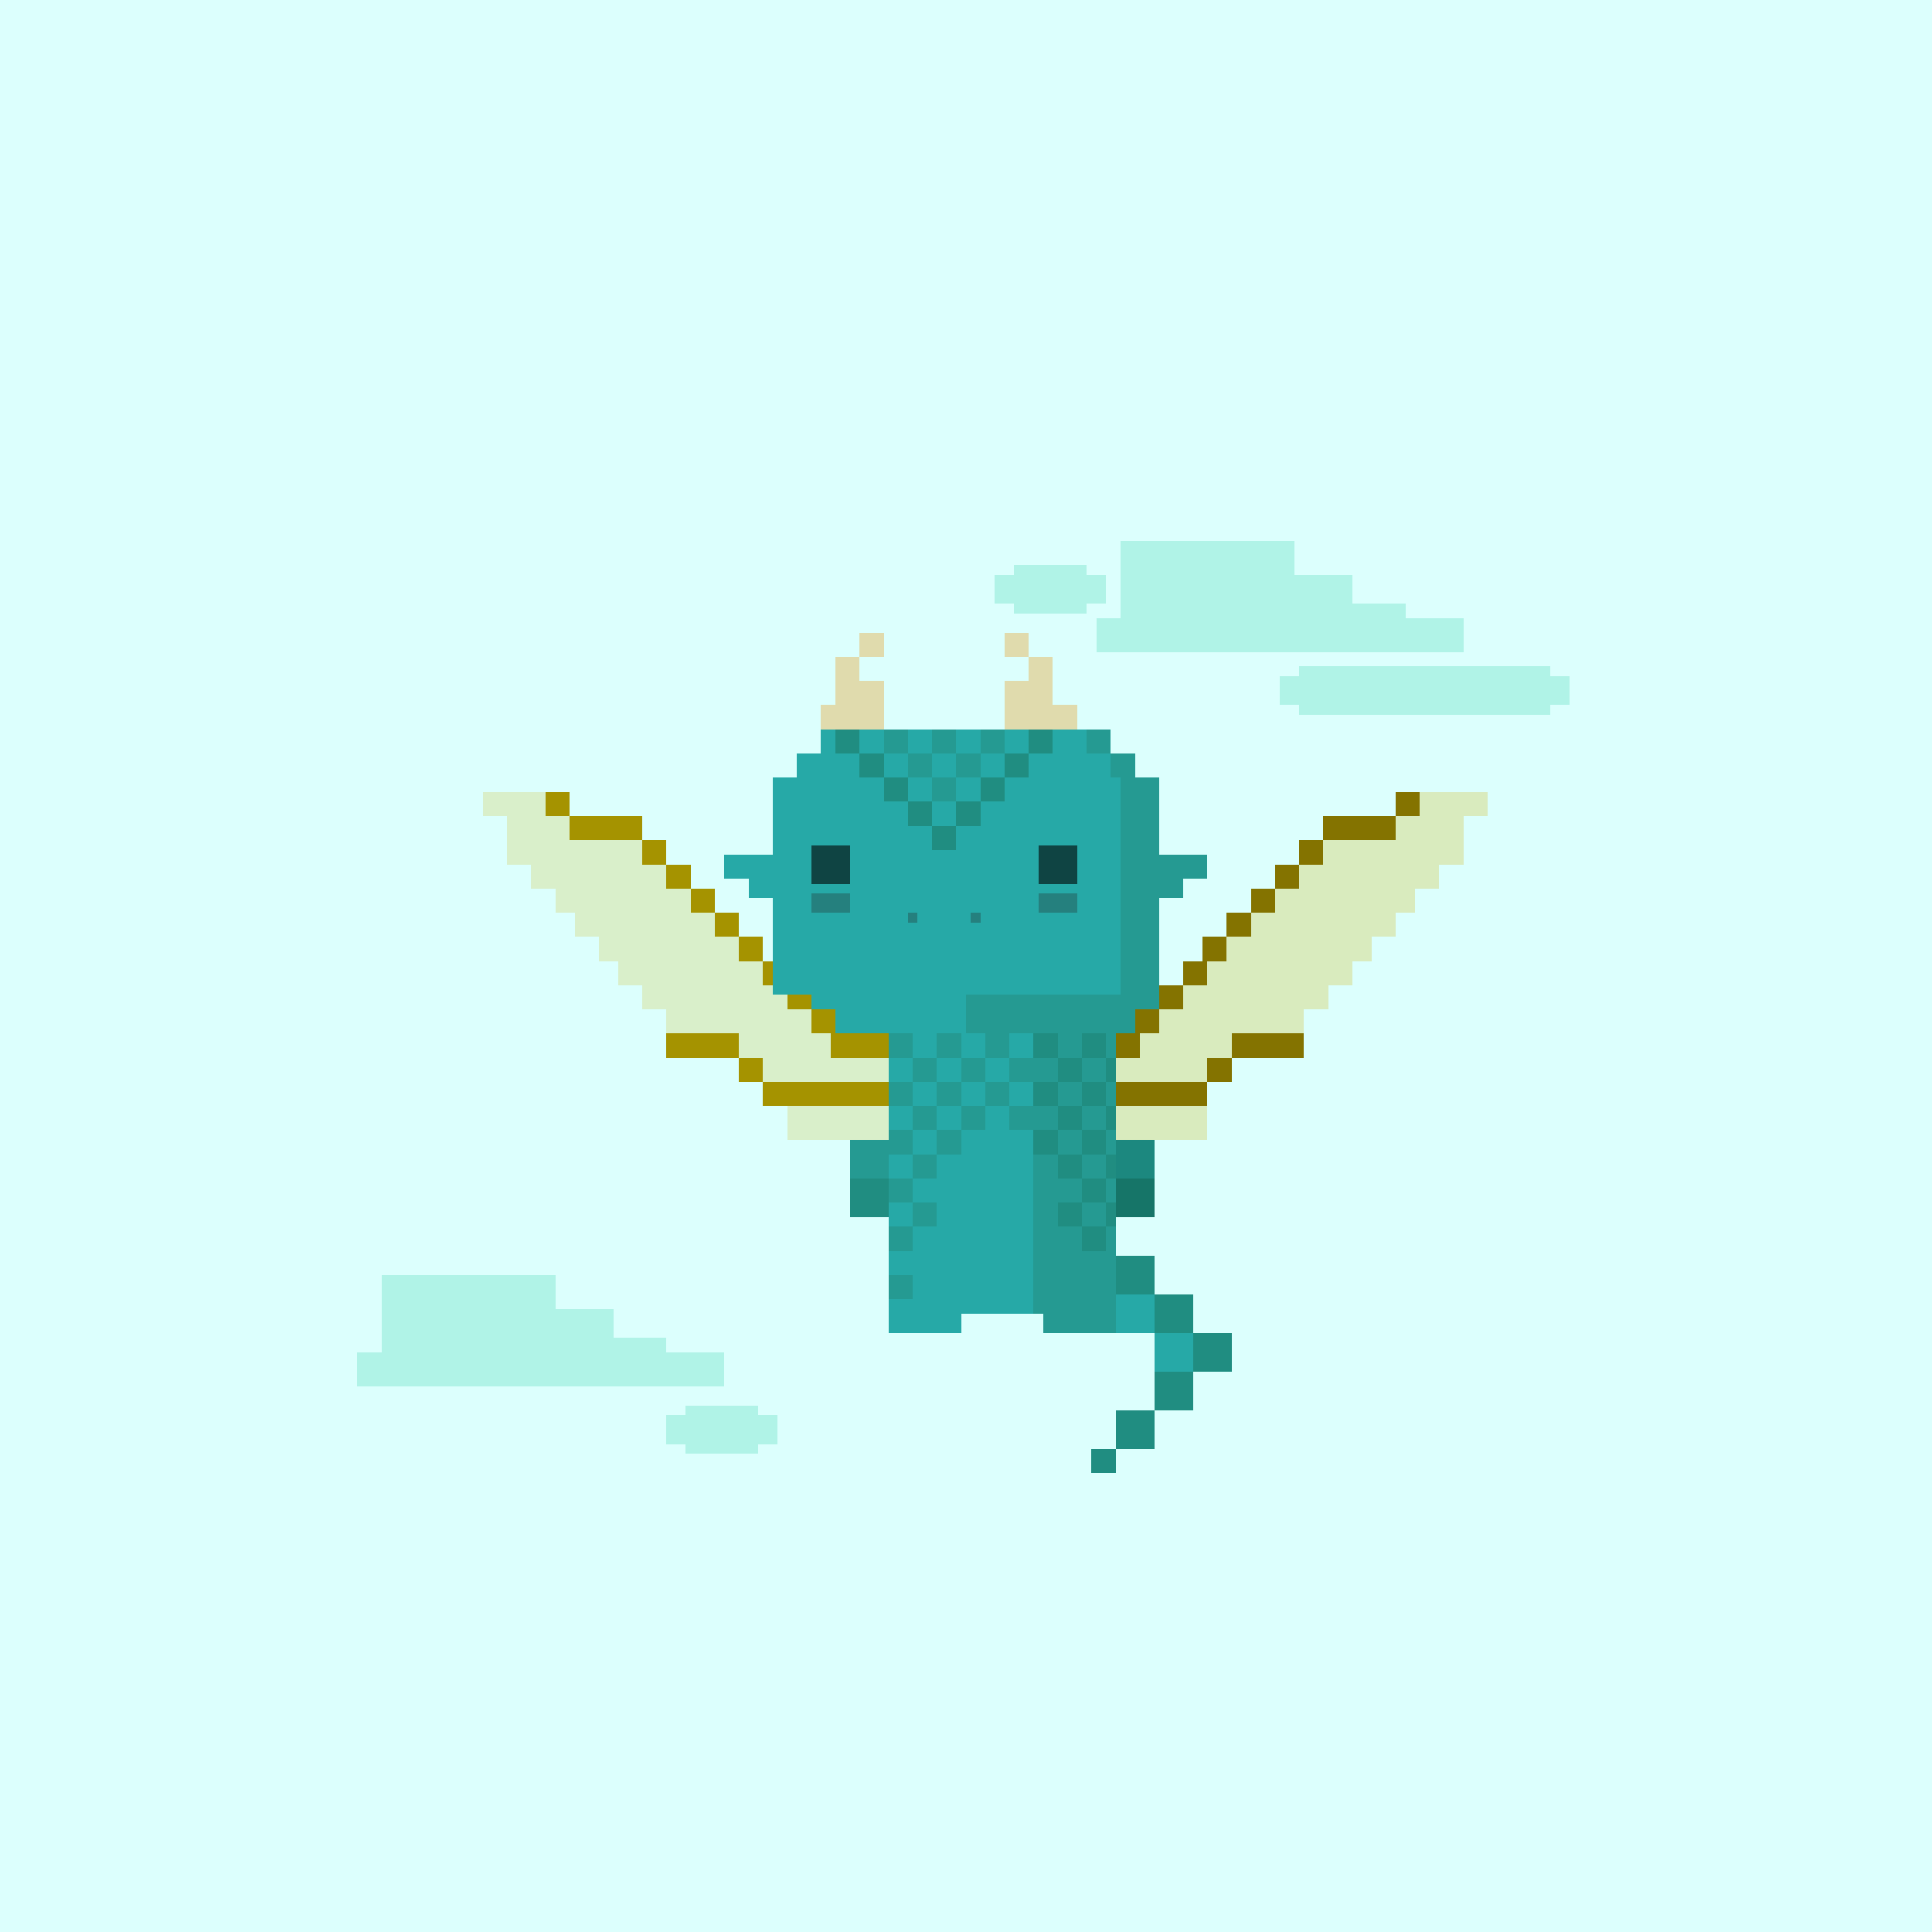
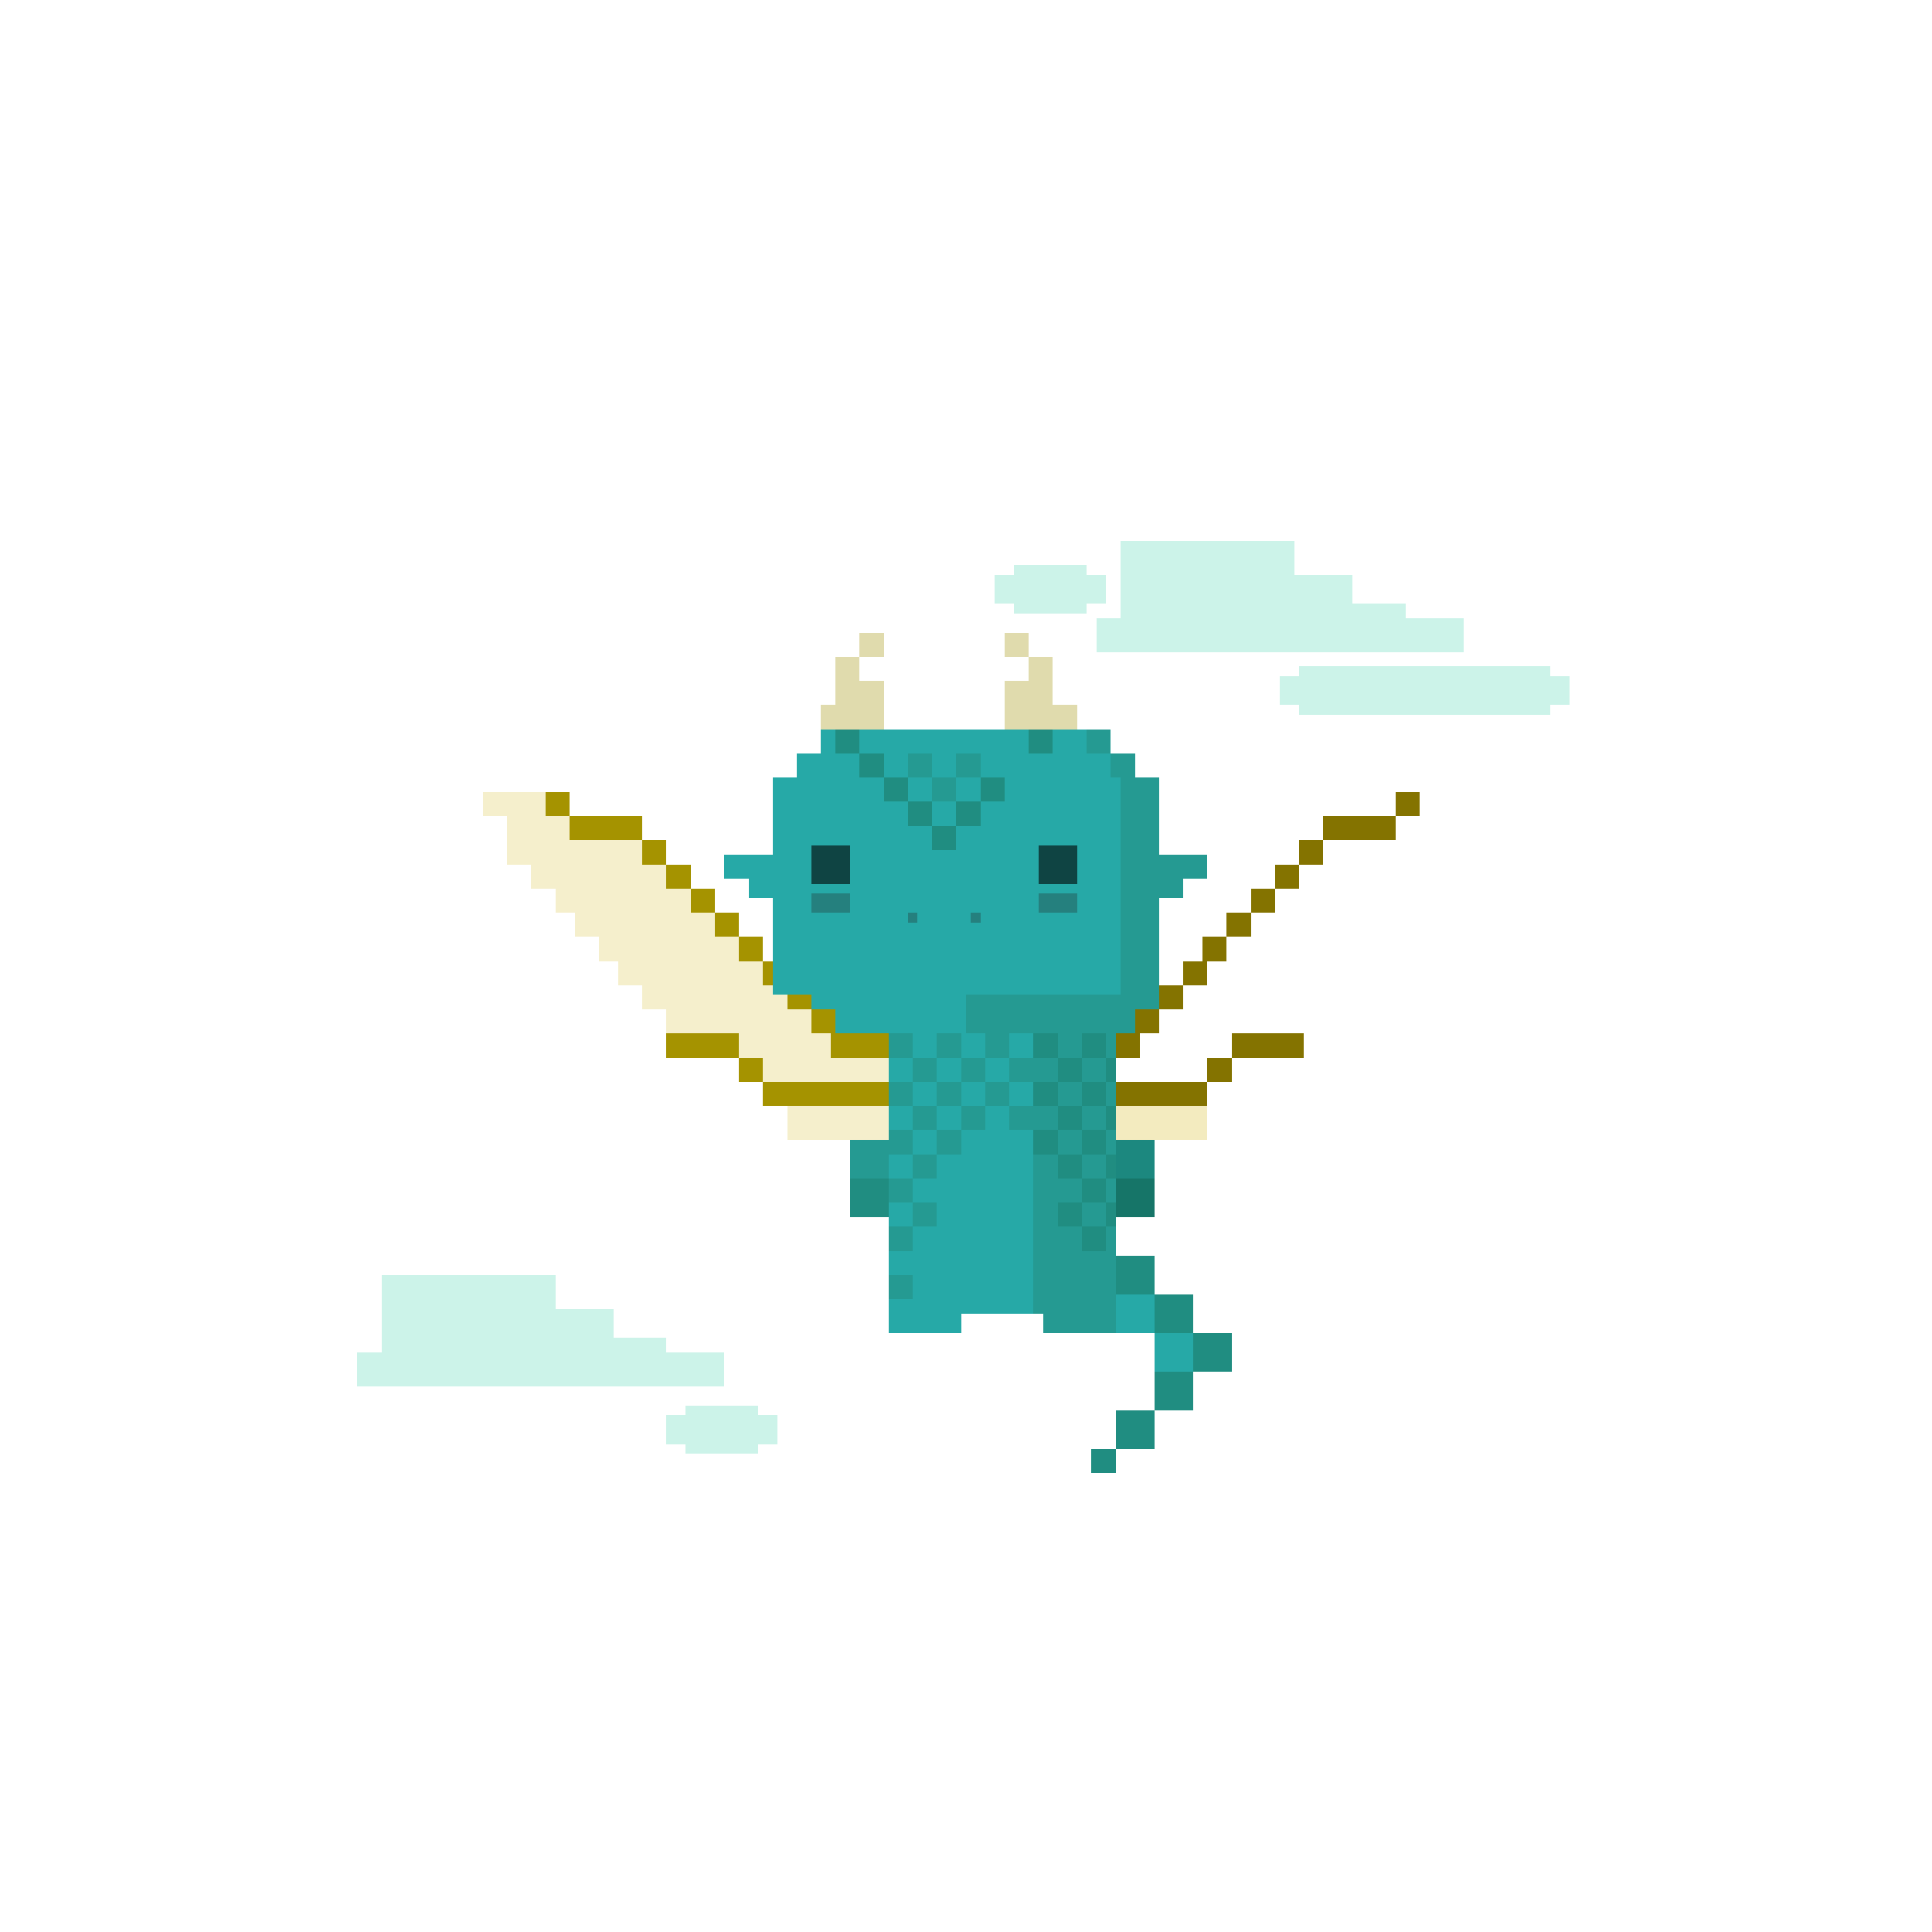
<svg xmlns="http://www.w3.org/2000/svg" viewBox="0 0 400 400">
  <defs>
    <style>.Body__cls-1{fill:#dcfffd}.Body__cls-2{fill:#26a9a7}.Body__cls-3{fill:#259a92}.Body__cls-4{opacity:0.6}.Body__cls-5{fill:#231f20;opacity:0.3}.Body__cls-6{fill:#1c887f}.Body__cls-7{fill:#208d81}.Body__cls-8{fill:#167568}</style>
  </defs>
  <g id="Body__Emerald_Dragon" data-name="Emerald Dragon" shape-rendering="crispEdges">
-     <path class="Body__cls-1" d="M-4-5H406V405H-4z" />
    <path class="Body__cls-2" d="M240 206 240 161 235 161 235 156 230 156 230 151 170 151 170 156 165 156 165 161 160 161 160 177 155 177 150 177 150 182 155 182 155 186 160 186 160 206 168 206 168 214 184 214 184 262 184 272 184 276 199 276 199 272 214 272 214 214 200 214 200 206 240 206z" />
    <path class="Body__cls-3" d="M245 177 240 177 240 161 235 161 235 156 230 156 230 161 232 161 232 206 200 206 200 214 214 214 214 272 216 272 216 276 231 276 231 272 231 262 231 214 235 214 235 209 240 209 240 206 240 186 245 186 245 182 250 182 250 177 245 177zM225 151H230V156H225z" />
    <path id="Body__Left_Eye" data-name="Left Eye" class="Body__cls-4" d="M168 175H176V183H168z" />
-     <path id="Body__Right_Eye" data-name="Right Eye" class="Body__cls-4" d="M215 175H223V183H215z" />
+     <path id="Body__Right_Eye" data-name="Right Eye" class="Body__cls-4" d="M215 175H223V183H215" />
    <path id="Body__Mouth" class="Body__cls-5" d="M188 189H190V191H188z" />
    <path id="Body__Mouth-2" data-name="Mouth" class="Body__cls-5" d="M201 189H203V191H201z" />
    <path id="Body__Left_Cheek" data-name="Left Cheek" class="Body__cls-5" d="M168 185H176V189H168z" />
    <path id="Body__Right_Cheek" data-name="Right Cheek" class="Body__cls-5" d="M215 185H223V189H215z" />
    <path id="Body__Left_Arm" data-name="Left Arm" class="Body__cls-3" d="M176 236H184V252H176z" />
    <path id="Body__Right_Arm" data-name="Right Arm" class="Body__cls-6" d="M231 236H239V252H231z" />
    <path id="Body__Left_Shoe" data-name="Left Shoe" class="Body__cls-7" d="M176 244H184V252H176z" />
    <path id="Body__Left_Hand" data-name="Left Hand" class="Body__cls-8" d="M231 244H239V252H231z" />
    <path class="Body__cls-7" d="M193 171H198V176H193z" />
    <path class="Body__cls-3" d="M193 161H198V166H193z" />
    <path class="Body__cls-7" d="M188 166H193V171H188zM183 161H188V166H183zM198 166H203V171H198zM203 161H208V166H203z" />
-     <path class="Body__cls-3" d="M193 151H198V156H193zM183 151H188V156H183zM203 151H208V156H203z" />
    <path class="Body__cls-7" d="M213 136 213 141 213 146 208 146 208 151 213 151 213 156 218 156 218 151 218 146 218 141 218 136 213 136zM178 156H183V161H178zM178 146 178 141 178 136 173 136 173 141 173 146 173 151 173 156 178 156 178 151 183 151 183 146 178 146z" />
    <path class="Body__cls-3" d="M188 156H193V161H188zM198 156H203V161H198z" />
-     <path class="Body__cls-7" d="M208 156H213V161H208z" />
    <path class="Body__cls-3" d="M194 234H199V239H194zM194 224H199V229H194zM189 229H194V234H189zM184 224H189V229H184zM199 229H204V234H199zM209 229H214V234H209zM204 224H209V229H204zM194 214H199V219H194zM184 214H189V219H184zM204 214H209V219H204z" />
-     <path class="Body__cls-7" d="M214 214H219V219H214z" />
    <path class="Body__cls-3" d="M189 219H194V224H189zM199 219H204V224H199zM209 219H214V224H209zM184 264H189V269H184zM184 254H189V259H184zM189 249H194V254H189zM184 244H189V249H184zM184 234H189V239H184z" />
    <path class="Body__cls-7" d="M219 229H224V234H219zM219 219H224V224H219zM219 249H224V254H219zM219 239H224V244H219zM229 229H231V234H229zM229 219H231V224H229zM229 249H231V254H229zM229 239H231V244H229z" />
    <path class="Body__cls-3" d="M189 239H194V244H189z" />
    <path class="Body__cls-7" d="M214 234H219V239H214zM214 224H219V229H214zM214 214H219V219H214zM224 224H229V229H224zM224 214H229V219H224zM224 244H229V249H224zM224 254H229V259H224zM224 234H229V239H224zM231 260H239V268H231z" />
    <path class="Body__cls-2" d="M231 268H239V276H231zM239 276H247V284H239z" />
    <path class="Body__cls-7" d="M239 268H247V276H239zM247 276H255V284H247zM239 284H247V292H239zM231 292H239V300H231z" />
    <path class="Body__cls-7" transform="translate(457 605) rotate(180)" d="M226 300H231V305H226z" />
  </g>
  <defs>
    <style>.Wings__cls-1{fill:#847300}.Wings__cls-2,.Wings__cls-4{fill:#d1b100}.Wings__cls-2{opacity:0.25}.Wings__cls-3{fill:#a59300}.Wings__cls-4{opacity:0.2}</style>
  </defs>
  <g id="Wings__Golden_Wings" data-name="Golden Wings" shape-rendering="crispEdges">
    <path class="Wings__cls-1" d="M240 204H245V209H240zM235 209 235 214 231 214 231 219 236 219 236 214 240 214 240 209 235 209zM231 224H250V229H231zM249 194H254V199H249zM254 189H259V194H254zM245 199H250V204H245zM250 219H255V224H250zM255 214H270V219H255z" />
-     <path class="Wings__cls-2" d="M294 164 294 169 289 169 289 174 274 174 274 179 269 179 269 184 264 184 264 189 259 189 259 194 254 194 254 199 250 199 250 204 245 204 245 209 240 209 240 214 236 214 236 219 231 219 231 224 250 224 250 219 255 219 255 214 270 214 270 209 275 209 275 204 280 204 280 199 284 199 284 194 289 194 289 189 293 189 293 184 298 184 298 179 303 179 303 174 303 169 308 169 308 164 294 164z" />
    <path class="Wings__cls-1" d="M264 179H269V184H264zM269 174H274V179H269zM289 164H294V169H289zM274 169H289V174H274zM259 184H264V189H259z" />
    <path class="Wings__cls-3" d="M168 209H173V214H168zM163 206H168V209H163zM172 214H184V219H172zM158 224H184V229H158zM153 194H158V199H153zM148 189H153V194H148zM158 199H160V204H158zM153 219H158V224H153zM138 214H153V219H138z" />
    <path class="Wings__cls-4" d="M163 229H184V236H163z" />
    <path class="Wings__cls-2" d="M231 229H250V236H231z" />
    <path class="Wings__cls-3" d="M138 179H143V184H138zM133 174H138V179H133zM113 164H118V169H113zM118 169H133V174H118zM143 184H148V189H143z" />
    <path class="Wings__cls-4" d="M172 219 172 214 168 214 168 209 163 209 163 206 160 206 160 204 158 204 158 199 153 199 153 194 148 194 148 189 143 189 143 189 143 187 143 184 138 184 138 179 133 179 133 174 118 174 118 169 113 169 113 164 100 164 100 169 105 169 105 174 105 179 110 179 110 184 115 184 115 189 119 189 119 190 119 190 119 194 124 194 124 199 128 199 128 204 133 204 133 209 138 209 138 214 153 214 153 219 158 219 158 224 184 224 184 219 172 219z" />
  </g>
  <defs>
    <style>.Horns__cls-1{fill:#e0dbad}</style>
  </defs>
  <g id="Horns__Top_Horns" data-name="Top Horns" shape-rendering="crispEdges">
    <path class="Horns__cls-1" d="M173 141 173 146 170 146 170 151 173 151 183 151 183 141 178 141 178 136 173 136 173 141zM178 131H183V136H178zM208 131H213V136H208zM218 146 218 141 218 136 213 136 213 141 208 141 208 151 218 151 223 151 223 146 218 146z" />
  </g>
  <defs>
    <style>.Clouds__cls-1{fill:#00c695;opacity:0.2}</style>
  </defs>
  <g id="Clouds__Stratocumulus-Clouds" shape-rendering="crispEdges">
    <path class="Clouds__cls-1" d="M291 128 291 125 280 125 280 119 268 119 268 112 232 112 232 128 227 128 227 135 232 135 268 135 303 135 303 128 291 128zM321 140 321 138 269 138 269 140 265 140 265 146 269 146 269 148 321 148 321 146 325 146 325 140 321 140z" />
    <path class="Clouds__cls-1" d="M225 119 225 117 210 117 210 119 206 119 206 125 210 125 210 127 225 127 225 125 229 125 229 119 225 119zM138 280 138 277 127 277 127 271 115 271 115 264 79 264 79 280 74 280 74 287 79 287 115 287 150 287 150 280 138 280zM157 293 157 291 142 291 142 293 138 293 138 299 142 299 142 301 157 301 157 299 161 299 161 293 157 293z" />
  </g>
</svg>